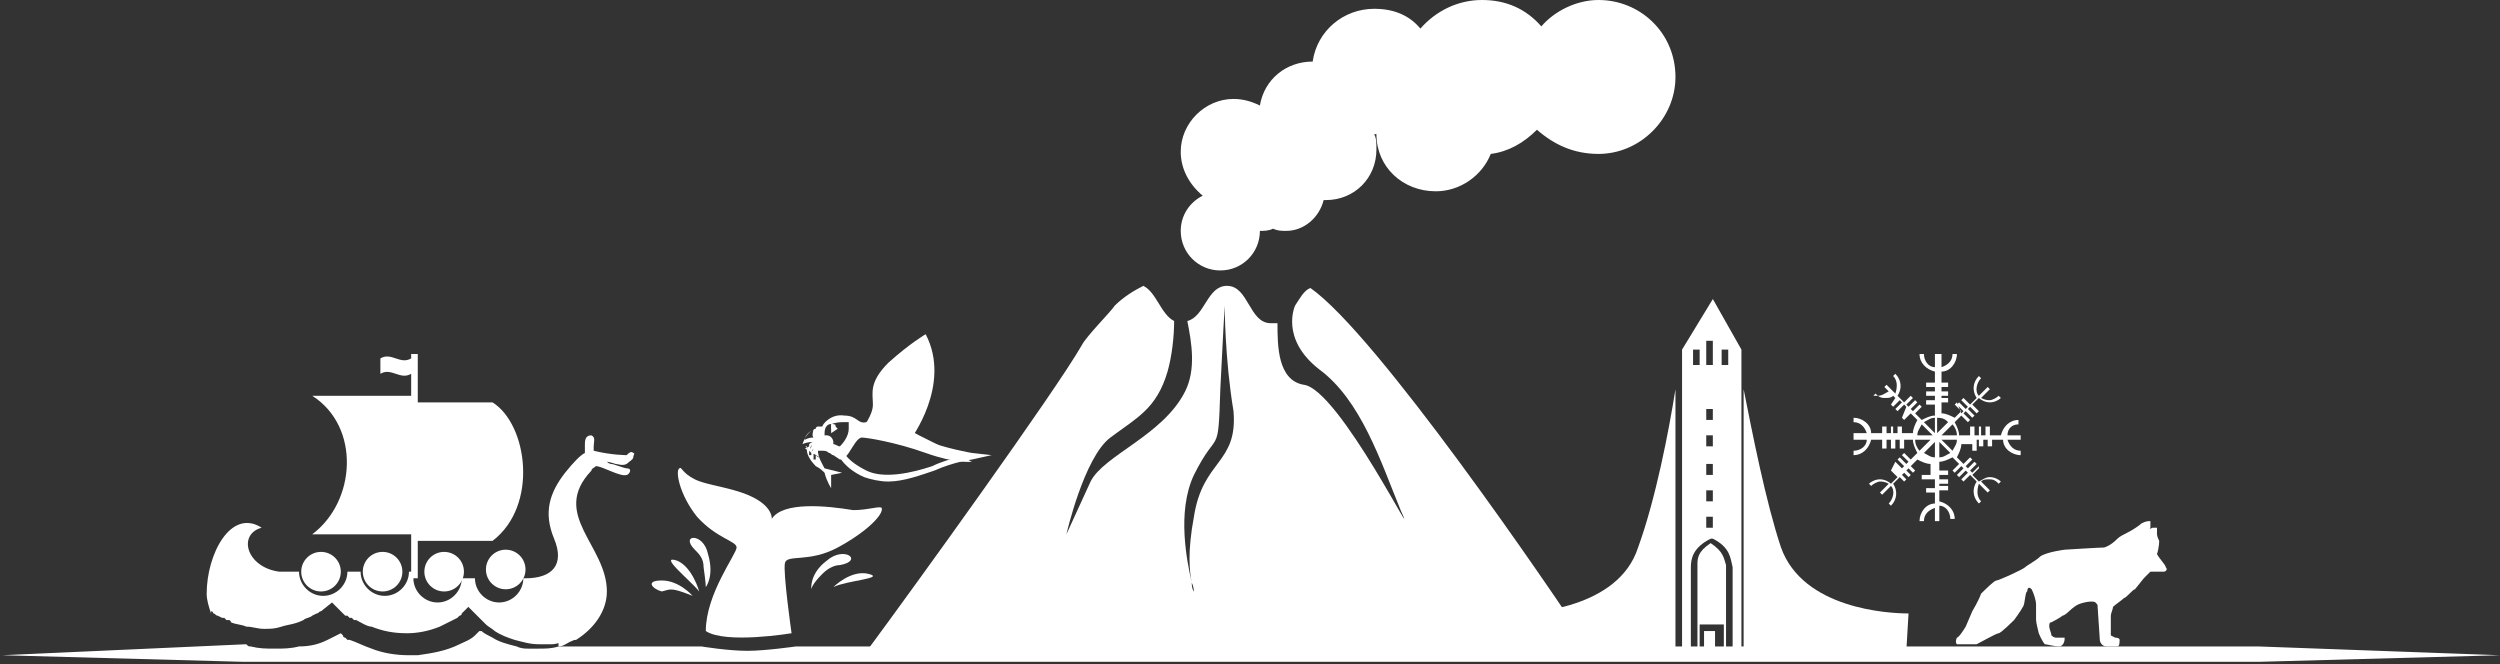
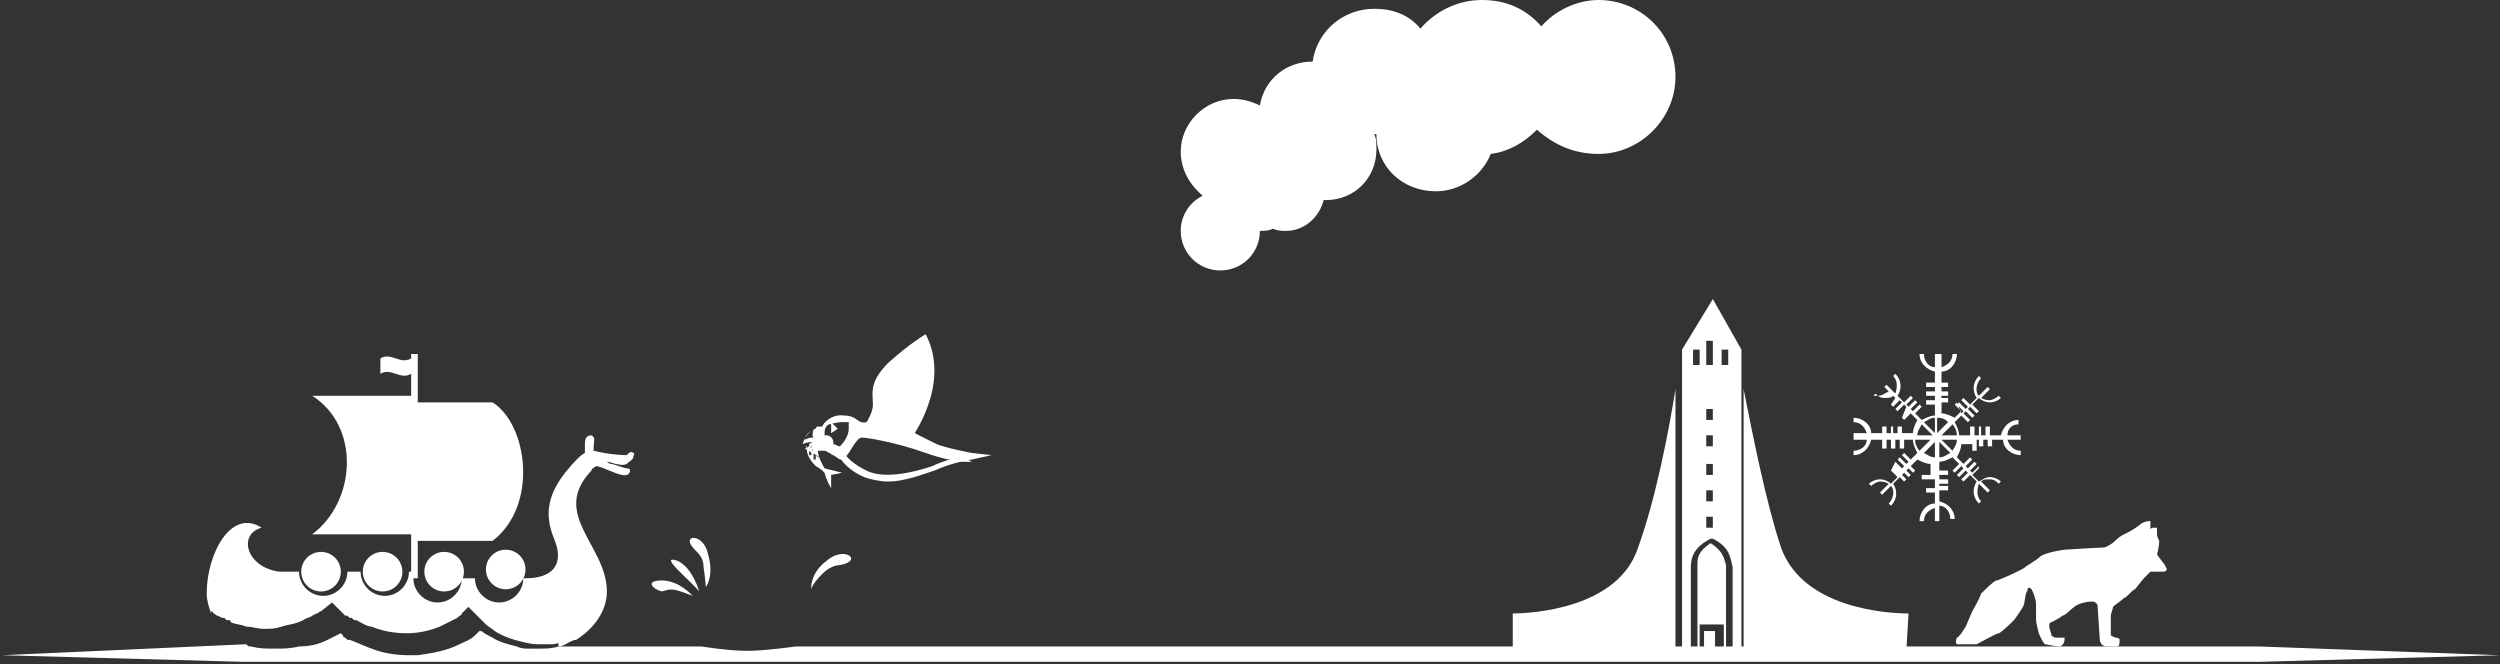
<svg xmlns="http://www.w3.org/2000/svg" version="1.1" id="Layer_1" x="0px" y="0px" viewBox="0 0 113.7 30.2" style="enable-background:new 0 0 113.7 30.2;" xml:space="preserve">
  <rect x="0" y="0" width="113.7" height="30.2" fill="#333333" stroke="none" />
  <style type="text/css">
	.st0{fill:#FFFFFF;}
	.st1{fill-rule:evenodd;clip-rule:evenodd;fill:#FFFFFF;}
</style>
  <g>
    <path class="st0" d="M76.5,15.9v13.7h0.4c0-0.6,0-3,0-3.8c0-0.4,0.1-0.9,0.9-1.3l0,0h0.1l0,0c0.8,0.4,0.8,0.9,0.9,1.3   c0,0.9,0,3.2,0,3.8h0.4V15.9l-1.3-2.3L76.5,15.9z M77.3,16.6H77v-0.7h0.3V16.6z M77.9,24h-0.3v-0.5h0.3V24z M77.9,22.8h-0.3v-0.5   h0.3V22.8z M77.9,21.6h-0.3v-0.5h0.3V21.6z M77.9,20.3h-0.3v-0.5h0.3V20.3z M77.9,19.1h-0.3v-0.5h0.3V19.1z M78.3,15.9h0.3v0.7   h-0.3V15.9z M77.9,16.6h-0.3v-1.1h0.3V16.6z" />
    <rect x="77.5" y="28.7" class="st0" width="0.5" height="0.8" />
    <path class="st0" d="M86.8,27.9c-0.9,0-4.8-0.2-5.8-3c-0.7-2.1-1.3-5.2-1.7-7.2v11.9h7.4L86.8,27.9C86.8,27.9,86.8,27.9,86.8,27.9z   " />
    <path class="st0" d="M77.8,24.7c-0.6,0.4-0.6,0.7-0.6,1c0,0.9,0,3.2,0,3.8h0.1l0-1.1h1.1l0,1.1h0.1c0-0.6,0-3,0-3.8   C78.4,25.4,78.4,25.1,77.8,24.7z" />
    <path class="st0" d="M68.8,27.9v1.7h7.4V17.7c-0.3,1.9-0.9,5-1.7,7.2C73.6,27.7,69.6,27.9,68.8,27.9z" />
  </g>
  <g>
-     <path class="st1" d="M35.1,23.6c0,0,0.1-0.8-1.7-1.3c-0.7-0.2-1.4-0.3-1.8-0.5c-0.6-0.3-0.6-0.6-0.7-0.5c-0.2,0.1,0,1.2,0.8,2.2   c0.9,1,1.8,1.1,1.8,1.4s-1.4,2.1-1.4,3.8c0.9,0.6,3.9,0.1,3.9,0.1s-0.4-2.8-0.3-3.2c0.1-0.4,1.1,0,2.4-0.7c1.3-0.7,2.1-1.5,2-1.8   c-0.1-0.1-0.6,0.1-1.3,0.1C37.6,23,35.6,22.8,35.1,23.6L35.1,23.6z" />
    <path class="st1" d="M31.8,26.9c0,0-0.3-1.1-1-1.4C29.9,25.2,31.4,26.4,31.8,26.9L31.8,26.9z" />
    <path class="st1" d="M31.5,27.1c0,0-0.6-0.7-1.4-0.7c-0.8,0-0.4,0.4,0,0.5C30.5,26.8,30.5,26.7,31.5,27.1L31.5,27.1z" />
    <path class="st1" d="M31.6,25c0.2,0.2,0.4,0.4,0.4,0.8c0.1,0.7,0.1,0.9,0.1,0.9s0.4-0.5,0.1-1.5C32,24.2,30.9,24.3,31.6,25L31.6,25   z" />
-     <path class="st1" d="M37.9,26.7c0,0,0.8-0.8,1.6-0.6C40.3,26.3,38.5,26.4,37.9,26.7L37.9,26.7z" />
    <path class="st1" d="M38.2,25.7c-0.2,0-0.5,0.1-0.8,0.4c-0.5,0.5-0.5,0.7-0.5,0.7s-0.1-0.7,0.7-1.3C38.4,24.8,39.3,25.5,38.2,25.7   L38.2,25.7z" />
  </g>
  <g>
    <path class="st0" d="M40.4,21.9c-0.4,0-0.8-0.1-1.1-0.2c-0.9-0.4-1.2-1-1.2-1.1L38,20.4l0.2,0c0.2,0,0.3-0.1,0.4-0.4   c0.1-0.2,0.2-0.4,0.4-0.6c0.5-0.4,1.7,0,3,0.6c1,0.4,2.2,0.6,2.2,0.6l0.9,0.1l-0.9,0.2c0,0-0.8,0.1-1.7,0.5   C41.9,21.6,41.1,21.9,40.4,21.9z M38.4,20.6c0.1,0.2,0.4,0.5,1,0.8c0.8,0.4,2.1,0.1,3-0.2c0.4-0.2,0.8-0.3,1.1-0.4   c-0.5-0.1-1.1-0.2-1.7-0.5c-0.6-0.3-2.2-1-2.7-0.6c-0.2,0.2-0.3,0.3-0.4,0.5C38.7,20.3,38.6,20.5,38.4,20.6z" />
  </g>
  <polygon class="st0" points="37.8,19.2 38.1,19.5 37.8,19.7 37.8,19.2 " />
  <path class="st0" d="M42.1,15.2c0,0-0.7,0.4-1.7,1.3c-0.9,0.9-0.7,1.4-0.7,1.9s-0.5,1.1-0.5,1.1s0.5-0.1,1.3,0.2  c0.9,0.3,0.9,0.3,0.9,0.3S43.3,17.5,42.1,15.2L42.1,15.2z" />
-   <path class="st1" d="M37.9,19.3c0.1,0,0.1,0,0.1,0.1c0,0.1,0,0.1-0.1,0.1c-0.1,0-0.1,0-0.1-0.1C37.8,19.4,37.8,19.3,37.9,19.3  L37.9,19.3z" />
  <path class="st0" d="M41.8,19.8c-1.6-0.9-2.1-0.7-2.4-0.6c-0.4,0.1-0.4-0.3-1-0.3c-0.6-0.1-1,0.4-1,0.5c0,0,0,0-0.1,0c0,0,0,0,0,0  c0,0,0,0,0,0c0,0,0,0-0.1,0c0,0,0,0,0,0c0,0,0,0,0,0c0,0-0.1,0-0.1,0.1c0,0,0,0,0,0c0,0,0,0,0,0c-0.1,0-0.1,0.1-0.2,0.1  c-0.3,0.2-0.4,0.6-0.4,0.6c0.2-0.1,0.4-0.1,0.6-0.1c0.1,0,0.1,0,0.1,0c0,0,0,0,0,0c0,0,0,0,0,0c0,0,0.1,0,0.1,0l0,0  c0,0-0.3-0.1-0.5,0.1c0,0,0,0.1,0,0.1l-0.2,0.1c0,0,0.1,0,0.1,0.1c0,0.2,0.2,0.5,0.4,0.7c0.2,0.1,0.3,0.2,0.4,0.3  c0.1,0.4,0.3,0.7,0.3,0.7l0-0.6l0.5-0.1l-0.8-0.2c-0.1-0.2-0.3-0.5-0.3-0.8c0,0,0,0,0,0c0,0,0,0,0,0c0,0,0.1,0,0.1,0c0,0,0,0,0,0  c0,0,0.1,0,0.1,0c0.1,0,0.2,0,0.3,0.1c0.1,0,0.1,0.1,0.2,0.1c0,0,0,0,0,0l0.3,0.2c0,0,0.2,0,0.4-0.3s0.4-0.7,0.6-0.7  c0.2,0,1.5,0.2,2.9,0.7c1.4,0.5,2.1,0.4,2.1,0.4S43.4,20.6,41.8,19.8z M36.9,19.6c0,0,0.1,0,0.1-0.1c0,0.1-0.1,0.3,0,0.4  c-0.1,0-0.2,0-0.4,0.1C36.6,19.9,36.7,19.7,36.9,19.6z M37.3,20.8L37.3,20.8c-0.1,0-0.1,0-0.2-0.1c0,0.1,0,0.1,0,0.2l-0.1,0  c0-0.1,0-0.2,0-0.3c0,0-0.1-0.1-0.1-0.1c0,0.1,0,0.1,0,0.2l-0.1,0c0-0.1,0-0.2,0-0.2c-0.1-0.1-0.1-0.2-0.2-0.2l0.1,0  c0,0,0,0.1,0.1,0.2c0.1-0.2,0.1-0.3,0.1-0.3l0,0c0,0,0,0,0,0c0,0,0,0,0,0.1c0,0,0,0,0,0c0,0,0,0,0,0c0,0.1-0.1,0.1-0.1,0.2  c0,0,0.1,0.1,0.1,0.1c0-0.1,0.1-0.2,0.1-0.2l0,0c0,0,0,0-0.1,0.2C37.2,20.7,37.2,20.8,37.3,20.8z M38.2,20.3c-0.1,0-0.2-0.1-0.3-0.1  c0,0,0,0,0,0c0,0,0-0.1,0-0.1c0-0.1-0.1-0.3-0.3-0.3c-0.1,0-0.1,0-0.1,0c0-0.2,0-0.4,0.2-0.5c0.1,0,0.3-0.1,0.6-0.1  c0.1,0,0.2,0,0.2,0c0,0,0,0,0.1,0c0,0.1,0,0.1,0,0.3C38.6,19.8,38.4,20.1,38.2,20.3z" />
  <path class="st1" d="M37.1,20.3C37.1,20.2,37.1,20.2,37.1,20.3l0-0.1" />
  <g>
    <path class="st0" d="M72.7,0c-1,0-2,0.5-2.6,1.2C69.4,0.4,68.5,0,67.4,0c-1.1,0-2.1,0.5-2.8,1.3c-0.5-0.6-1.2-0.9-2.1-0.9   c-1.4,0-2.6,1-2.8,2.4c0,0,0,0,0,0c-1.2,0-2.2,0.8-2.4,2c-0.4-0.2-0.8-0.3-1.2-0.3c-1.3,0-2.4,1.1-2.4,2.4c0,0.8,0.4,1.5,1,2   c-0.6,0.3-1,0.9-1,1.6c0,1,0.8,1.8,1.8,1.8c1,0,1.8-0.8,1.8-1.8c0.2,0,0.4,0,0.6-0.1c0.2,0.1,0.4,0.1,0.6,0.1   c0.8,0,1.5-0.6,1.7-1.4c0,0,0,0,0.1,0c1.3,0,2.3-1,2.3-2.3c0-0.3,0-0.5-0.1-0.7c0,0,0.1,0,0.1,0c0,1.5,1.2,2.6,2.7,2.6   c1.1,0,2.1-0.7,2.5-1.7c0.8-0.1,1.5-0.5,2.1-1.1C70.7,6.6,71.6,7,72.7,7c1.9,0,3.5-1.6,3.5-3.5C76.2,1.5,74.6,0,72.7,0z" />
-     <path class="st0" d="M59.6,13.1c-0.3,0.1-0.5,0.5-0.7,0.8h0c0,0-0.7,1.5,1.1,2.9c1.9,1.4,2.8,4.2,3.7,6.4c1,2.2-2.8-5.5-4.4-5.7   c-1.2-0.2-1.2-1.8-1.2-2.8c-0.1,0-0.2,0-0.3,0c-1,0-1-1.7-2-1.7c-0.9,0-1,1.4-1.8,1.6c0.2,1,0.4,2.2-0.1,3.2c-1,2-3.7,2.9-4.3,4.1   c-0.6,1.3-1.1,2.4-1.1,2.4s0.8-3.5,2-4.4c1.2-0.9,2.1-1.3,2.6-3c0.2-0.7,0.3-1.6,0.3-2.3c-0.6-0.3-0.8-1.3-1.4-1.6   c-0.4,0.2-0.9,0.5-1.3,0.9c-0.2,0.3-1.3,1.4-1.5,1.8c-1.2,2.1-7.7,11.1-9.7,13.8h32.8C70.4,26.6,62.6,15.2,59.6,13.1z M54.3,23.5   c-0.3,1.6-0.2,2.5-0.1,3c0.1,0.2,0.1,0.4,0.1,0.4s-0.1-0.1-0.1-0.4c-0.2-0.9-0.7-3.2,0.1-4.9c1.1-2.2,1.1-0.7,1.2-3.9   c0.1-2.1,0.2-3.8,0.2-3.8s0,2.4,0.4,4.8C56.3,21.1,54.7,20.9,54.3,23.5z" />
  </g>
  <g>
    <circle class="st0" cx="17.4" cy="26" r="0.9" />
    <circle class="st0" cx="20.2" cy="26" r="0.9" />
    <circle class="st0" cx="23" cy="25.9" r="0.9" />
    <circle class="st0" cx="14.6" cy="26" r="0.9" />
  </g>
  <path id="XMLID_1_" class="st0" d="M98.2,24.6c0,0-0.1-0.2-0.1-0.3s0-0.3,0-0.3c-0.1,0-0.2,0-0.2,0c0,0-0.2,0.1-0.1,0  c0-0.1,0-0.3,0-0.3c-0.1,0-0.2,0-0.4,0.1c-0.1,0.1-0.4,0.3-0.6,0.4c-0.2,0.1-0.4,0.2-0.5,0.3s-0.3,0.3-0.6,0.4  c-0.2,0-1.8,0.1-1.8,0.1c0,0-0.8,0.1-1.1,0.3c-0.2,0.2-0.6,0.4-0.7,0.5c-0.1,0.1-1.2,0.6-1.3,0.6c-0.1,0-0.5,0.4-0.7,0.6  c-0.1,0.3-0.4,0.8-0.4,0.8s-0.3,0.7-0.3,0.7c0,0-0.3,0.5-0.4,0.5c0,0-0.1,0.2,0,0.3c0.1,0,0.7,0,0.9,0c0.2-0.1,0.9-0.5,1-0.5  c0.1,0,0.7-0.6,0.7-0.6c0,0,0.3-0.4,0.4-0.6c0.1-0.1,0.1-0.7,0.2-0.7c0,0,0-0.3,0.2-0.1c0.1,0.2,0.2,0.5,0.2,0.7c0,0.1,0,0.6,0,0.7  c0,0.1,0.1,0.5,0.1,0.5c0,0.1,0.2,0.5,0.3,0.6c0.1,0,0.4,0.1,0.7,0.1c0.2-0.1,0.2-0.3,0.2-0.4C93.7,29,93.5,29,93.5,29  c0,0-0.1,0-0.2-0.1c0-0.1-0.1-0.3-0.1-0.4c0-0.1,0-0.2,0.1-0.2c0,0,0.4-0.2,0.5-0.3c0.1,0,0.3-0.2,0.3-0.2c0,0,0.2-0.2,0.4-0.3  c0.2-0.1,0.7-0.2,0.8-0.1c0.1,0.1,0.1,0.1,0.1,0.2c0,0.1,0.1,1.4,0.1,1.5c0,0.1,0.1,0.3,0.3,0.3c0.2,0,0.5,0,0.5,0  c0.1,0,0.1-0.2,0.1-0.3c0-0.1-0.2-0.1-0.2-0.1s-0.2-0.1-0.2-0.1c0-0.1,0-0.8,0-0.9c0-0.1,0.1-0.3,0.1-0.4c0.1-0.1,0.4-0.3,0.5-0.4  c0.1,0,0.4-0.4,0.5-0.4c0,0,0.4-0.5,0.4-0.5c0,0,0.2-0.2,0.3-0.3c0.1,0,0.3,0,0.3,0c0.1,0,0.2,0,0.3,0c0.1,0,0.2-0.1,0.1-0.2  c0-0.1-0.3-0.4-0.4-0.6C98.2,24.9,98.2,24.6,98.2,24.6z" />
  <g>
    <g>
      <path class="st0" d="M91.8,19.3L91.8,19.3l0-0.2h0c-0.4,0-0.7,0.3-0.8,0.7h-0.5v-0.4h-0.2v0.4h-0.2v-0.4H90v0.4h-0.2v-0.4h-0.2    v0.4h-0.5c0-0.2-0.1-0.4-0.2-0.6l0.3-0.3l0.3,0.3l0.1-0.1l-0.3-0.3l0.1-0.1l0.3,0.3l0.1-0.1l-0.3-0.3l0.1-0.1l0.3,0.3l0.1-0.1    l-0.3-0.3l0.3-0.3c0.1,0.1,0.3,0.2,0.5,0.2c0.2,0,0.4-0.1,0.5-0.2l0,0l-0.1-0.1l0,0c-0.1,0.1-0.3,0.2-0.4,0.2    c-0.1,0-0.2,0-0.4-0.1l0.4-0.4l-0.1-0.1l-0.4,0.4c-0.2-0.2-0.1-0.6,0.1-0.8l0,0l-0.1-0.1l0,0c-0.3,0.3-0.3,0.7-0.1,1l-0.3,0.3    l-0.3-0.3l-0.1,0.1l0.3,0.3l-0.1,0.1l-0.3-0.3l-0.1,0.1l0.3,0.3l-0.1,0.1L89,18.3l-0.1,0.1l0.3,0.3l-0.3,0.3    c-0.2-0.1-0.4-0.2-0.6-0.2v-0.5h0.3v-0.2h-0.3V18h0.3v-0.2h-0.3v-0.2h0.3v-0.2h-0.3v-0.5c0.4,0,0.7-0.4,0.7-0.8v0h-0.2v0    c0,0.3-0.2,0.5-0.5,0.6v-0.6H88v0.6c-0.3,0-0.5-0.3-0.5-0.6v0h-0.2v0c0,0.4,0.3,0.7,0.7,0.8v0.5h-0.4v0.2H88v0.2h-0.4V18H88v0.2    h-0.4v0.2H88v0.5c-0.2,0-0.4,0.1-0.6,0.2l-0.3-0.3l0.3-0.3l-0.1-0.1l-0.3,0.3l-0.1-0.1l0.3-0.3l-0.1-0.1l-0.3,0.3l-0.1-0.1    l0.3-0.3l-0.1-0.1l-0.3,0.3l-0.3-0.3c0.2-0.3,0.2-0.7-0.1-1l0,0l-0.1,0.1l0,0c0.2,0.2,0.2,0.5,0.1,0.8l-0.4-0.4l-0.1,0.1l0.4,0.4    c-0.1,0.1-0.2,0.1-0.4,0.1c-0.2,0-0.3-0.1-0.4-0.2l0,0l-0.1,0.1l0,0C85,18,85.2,18,85.4,18c0.2,0,0.3-0.1,0.5-0.2l0.3,0.3L86,18.4    l0.1,0.1l0.3-0.3l0.1,0.1l-0.3,0.3l0.1,0.1l0.3-0.3l0.1,0.1L86.5,19l0.1,0.1l0.3-0.3l0.3,0.3c-0.1,0.2-0.2,0.4-0.2,0.6h-0.5v-0.3    h-0.2v0.3h-0.2v-0.3H86v0.3h-0.2v-0.3h-0.2v0.3h-0.5c0-0.4-0.4-0.7-0.8-0.7h0v0.2h0c0.3,0,0.5,0.2,0.6,0.5h-0.6V20h0.6    c0,0.3-0.3,0.5-0.6,0.5h0v0.2h0c0.4,0,0.7-0.3,0.8-0.7h0.5v0.4h0.2V20H86v0.4h0.2V20h0.2v0.4h0.2V20H87c0,0.2,0.1,0.4,0.2,0.6    l-0.3,0.3l-0.3-0.3l-0.1,0.1l0.3,0.3l-0.1,0.1l-0.3-0.3l-0.1,0.1l0.3,0.3l-0.1,0.1l-0.3-0.3L86,21.4l0.3,0.3l-0.3,0.3    c-0.1-0.1-0.3-0.2-0.5-0.2c-0.2,0-0.4,0.1-0.5,0.2l0,0l0.1,0.1l0,0c0.1-0.1,0.3-0.2,0.4-0.2c0.1,0,0.2,0,0.4,0.1l-0.4,0.4l0.1,0.1    l0.4-0.4c0.2,0.2,0.1,0.6-0.1,0.8l0,0l0.1,0.1l0,0c0.3-0.3,0.3-0.7,0.1-1l0.3-0.3l0.2,0.2l0.1-0.1l-0.2-0.2l0.1-0.1l0.2,0.2    l0.1-0.1l-0.2-0.2l0.1-0.1l0.2,0.2l0.1-0.1l-0.2-0.2l0.3-0.3c0.2,0.1,0.4,0.2,0.6,0.2v0.5h-0.4v0.2H88v0.2h-0.4V22H88v0.2h-0.4    v0.2H88v0.5c-0.4,0-0.7,0.4-0.7,0.8v0h0.2v0c0-0.3,0.2-0.5,0.5-0.6v0.6h0.2V23c0.3,0,0.5,0.3,0.5,0.6v0h0.2v0    c0-0.4-0.3-0.7-0.7-0.8v-0.5h0.4v-0.2h-0.4V22h0.4v-0.2h-0.4v-0.2h0.4v-0.2h-0.4V21c0.2,0,0.4-0.1,0.6-0.2l0.3,0.3l-0.3,0.3    l0.1,0.1l0.3-0.3l0.1,0.1l-0.3,0.3l0.1,0.1l0.3-0.3l0.1,0.1l-0.3,0.3l0.1,0.1l0.3-0.3l0.3,0.3c-0.2,0.3-0.2,0.7,0.1,1l0,0l0.1-0.1    l0,0c-0.2-0.2-0.2-0.5-0.1-0.8l0.4,0.4l0.1-0.1l-0.4-0.4c0.1-0.1,0.2-0.1,0.4-0.1c0.2,0,0.3,0.1,0.4,0.2l0,0l0.1-0.1l0,0    c-0.1-0.1-0.3-0.2-0.5-0.2c-0.2,0-0.3,0.1-0.5,0.2l-0.3-0.3l0.3-0.3L90,21.2l-0.3,0.3l-0.1-0.1l0.3-0.3l-0.1-0.1l-0.3,0.3    l-0.1-0.1l0.3-0.3l-0.1-0.1l-0.3,0.3l-0.3-0.3c0.1-0.2,0.2-0.4,0.2-0.6h0.5v0.3h0.2V20H90v0.3h0.2V20h0.2v0.3h0.2V20h0.5    c0,0.4,0.4,0.7,0.8,0.7h0v-0.2h0c-0.3,0-0.5-0.2-0.6-0.5h0.6v-0.2h-0.6C91.3,19.5,91.5,19.3,91.8,19.3z M88,20.1v0.7    c-0.2,0-0.3-0.1-0.5-0.2L88,20.1z M88,19v0.7l-0.5-0.5C87.7,19.1,87.8,19,88,19z M87.8,20l-0.5,0.5c-0.1-0.1-0.2-0.3-0.2-0.5H87.8    z M87.2,19.8c0-0.2,0.1-0.3,0.2-0.5l0.5,0.5H87.2z M89,20c0,0.2-0.1,0.3-0.2,0.5L88.3,20H89z M88.3,19.8l0.5-0.5    c0.1,0.1,0.2,0.3,0.2,0.5H88.3z M88.2,20.8v-0.7l0.5,0.5C88.5,20.7,88.4,20.8,88.2,20.8z M88.6,19.2l-0.5,0.5V19    C88.4,19,88.5,19.1,88.6,19.2z" />
    </g>
  </g>
  <g>
    <path class="st0" d="M9.6,27.8c0,0,0.1,0,0.1,0.1c0.1,0,0.1,0.1,0.2,0.1l0.2,0.1c0,0,0,0,0,0c0,0,0,0,0.1,0c0,0,0,0,0,0l0.1,0.1   l0.1,0c0,0,0.1,0,0.1,0.1l0,0c0.2,0.1,0.5,0.1,0.7,0.2c0.3,0,0.5,0.1,0.8,0.1c0.3,0,0.5,0,0.8-0.1c0.3-0.1,0.6-0.1,1-0.3   c0.1-0.1,0.3-0.1,0.4-0.2l0.2-0.1c0.1,0,0.1-0.1,0.2-0.1l0.5-0.4l0.3,0.3l0.3,0.3c0,0,0,0,0.1,0l0.1,0.1c0,0,0,0,0.1,0l0.1,0.1   c0,0,0,0,0.1,0c0,0,0,0,0,0c0.2,0.1,0.5,0.3,0.7,0.3c0.5,0.2,1,0.3,1.6,0.3c0.5,0,1-0.1,1.5-0.3c0.2-0.1,0.4-0.2,0.6-0.3l0,0   c0,0,0,0,0,0l0.2-0.1l0.1-0.1c0,0,0.1,0,0.1-0.1c0,0,0.1-0.1,0.1-0.1c0,0,0,0,0.1-0.1c0,0,0.1-0.1,0.1-0.1l0,0l0.4,0.4   c0,0,0.1,0.1,0.1,0.1c0,0,0,0,0.1,0.1c0,0,0,0,0.1,0.1l0.1,0.1c0.1,0.1,0.3,0.2,0.4,0.3c0.3,0.2,0.6,0.3,0.9,0.4   c0.4,0.1,0.7,0.2,1.1,0.2c0.2,0,0.4,0,0.6,0c0.2,0,0.4-0.1,0.6-0.1c0.2,0,0.3-0.1,0.4-0.1c0,0,0.1,0,0.1,0c0.8-0.5,1.4-1.3,1.4-2.2   c0-2.1-2.6-3.5-0.7-5.5c0-0.1,0.1-0.1,0.2-0.2c0.3,0,1.1,0.5,1.4,0.4c0.1,0,0.3-0.3,0-0.3c-0.1,0-0.6-0.2-0.7-0.2   c-0.1,0-0.2-0.1-0.2-0.1c0,0,0,0,0,0c0.1,0,0.4,0.1,0.4,0.1c0.1,0,0.3,0.1,0.5,0c0.1-0.1,0.3-0.2,0.3-0.3c0-0.1,0.1-0.2,0-0.2   c-0.1-0.1-0.2,0-0.3,0.1c0,0-0.7,0-1.5-0.2c0-0.1,0-0.1,0-0.2c0-0.2,0.1-0.4-0.1-0.5c-0.2,0-0.3,0.1-0.3,0.4c0,0.1,0,0.3,0,0.4   c-0.2,0.1-0.5,0.4-0.9,0.9c-0.7,0.9-1,1.8-0.5,3c0.5,1.2-0.1,1.8-1.3,1.8h-0.1c0,0.6-0.5,1.1-1.1,1.1s-1.1-0.5-1.1-1.1h-0.6   c0,0.6-0.5,1.1-1.1,1.1s-1.1-0.5-1.1-1.1H19v-1.7h3.4c2.1-1.6,1.6-5.3,0-6.3H19v-2.2h-0.3v0.2c-0.5,0.3-0.9-0.3-1.4,0   c0,0.2,0,0.4,0,0.7c0.5-0.3,0.9,0.3,1.4,0V18h-4.5c2.2,1.4,2,4.8,0,6.3h4.5V26h-0.1c0,0.6-0.5,1.1-1.1,1.1s-1.1-0.5-1.1-1.1h-0.6   c0,0,0,0,0,0c0,0.6-0.5,1.1-1.1,1.1s-1.1-0.5-1.1-1.1c0,0,0,0,0,0h-0.9c-1.5-0.2-1.9-1.7-0.8-2c-1.4-0.9-2.5,1.2-2.5,3   c0,0.3,0.1,0.6,0.2,0.9L9.6,27.8L9.6,27.8z" />
    <path class="st0" d="M102.7,29.4H36.2c0,0-1.4,0.2-2.2,0.2c-0.9,0-2.1-0.2-2.1-0.2h-6.4c0,0-0.1,0-0.1,0c-0.3,0.1-0.6,0.1-0.9,0.1   c-0.2,0-0.3,0-0.5,0c-0.1,0-0.3,0-0.5-0.1c-0.4-0.1-0.8-0.2-1.1-0.4c-0.2-0.1-0.4-0.2-0.5-0.3l0,0c0,0,0,0,0,0l0,0c0,0,0,0,0,0   c0,0,0,0-0.1,0c0,0,0,0,0,0c0,0,0,0,0,0c0,0,0,0,0,0c0,0,0,0,0,0l-0.1,0.1l-0.1,0.1c-0.2,0.2-0.5,0.3-0.7,0.4   c-0.6,0.3-1.2,0.4-1.9,0.5c-0.1,0-0.3,0-0.4,0c-0.6,0-1.2-0.1-1.7-0.3c-0.3-0.1-0.7-0.3-1-0.4l0,0c0,0-0.1,0-0.1,0l-0.1-0.1   c0,0-0.1,0-0.1-0.1l-0.1-0.1c0,0,0,0,0,0c0,0,0,0,0,0l0,0c0,0,0,0,0,0c-0.2,0.1-0.4,0.2-0.6,0.3c-0.4,0.2-0.8,0.3-1.3,0.3   c-0.4,0.1-0.7,0.1-1.1,0.1c-0.4,0-0.7,0-1.1-0.1c-0.1,0-0.1,0-0.2-0.1L0.1,29.8l11,0.3h91.6l11-0.3L102.7,29.4z" />
    <g>
      <path class="st0" d="M25.4,29.4c0.2,0,0.3-0.1,0.5-0.2c0.2-0.1,0.3-0.1,0.4-0.2c0.1-0.1,0.2-0.1,0.2-0.2l0.1-0.1l-0.1-0.1l-0.1,0    c0,0-0.1,0-0.2,0.1c-0.3,0.2-0.7,0.4-1.1,0.5H25.4z" />
    </g>
  </g>
</svg>